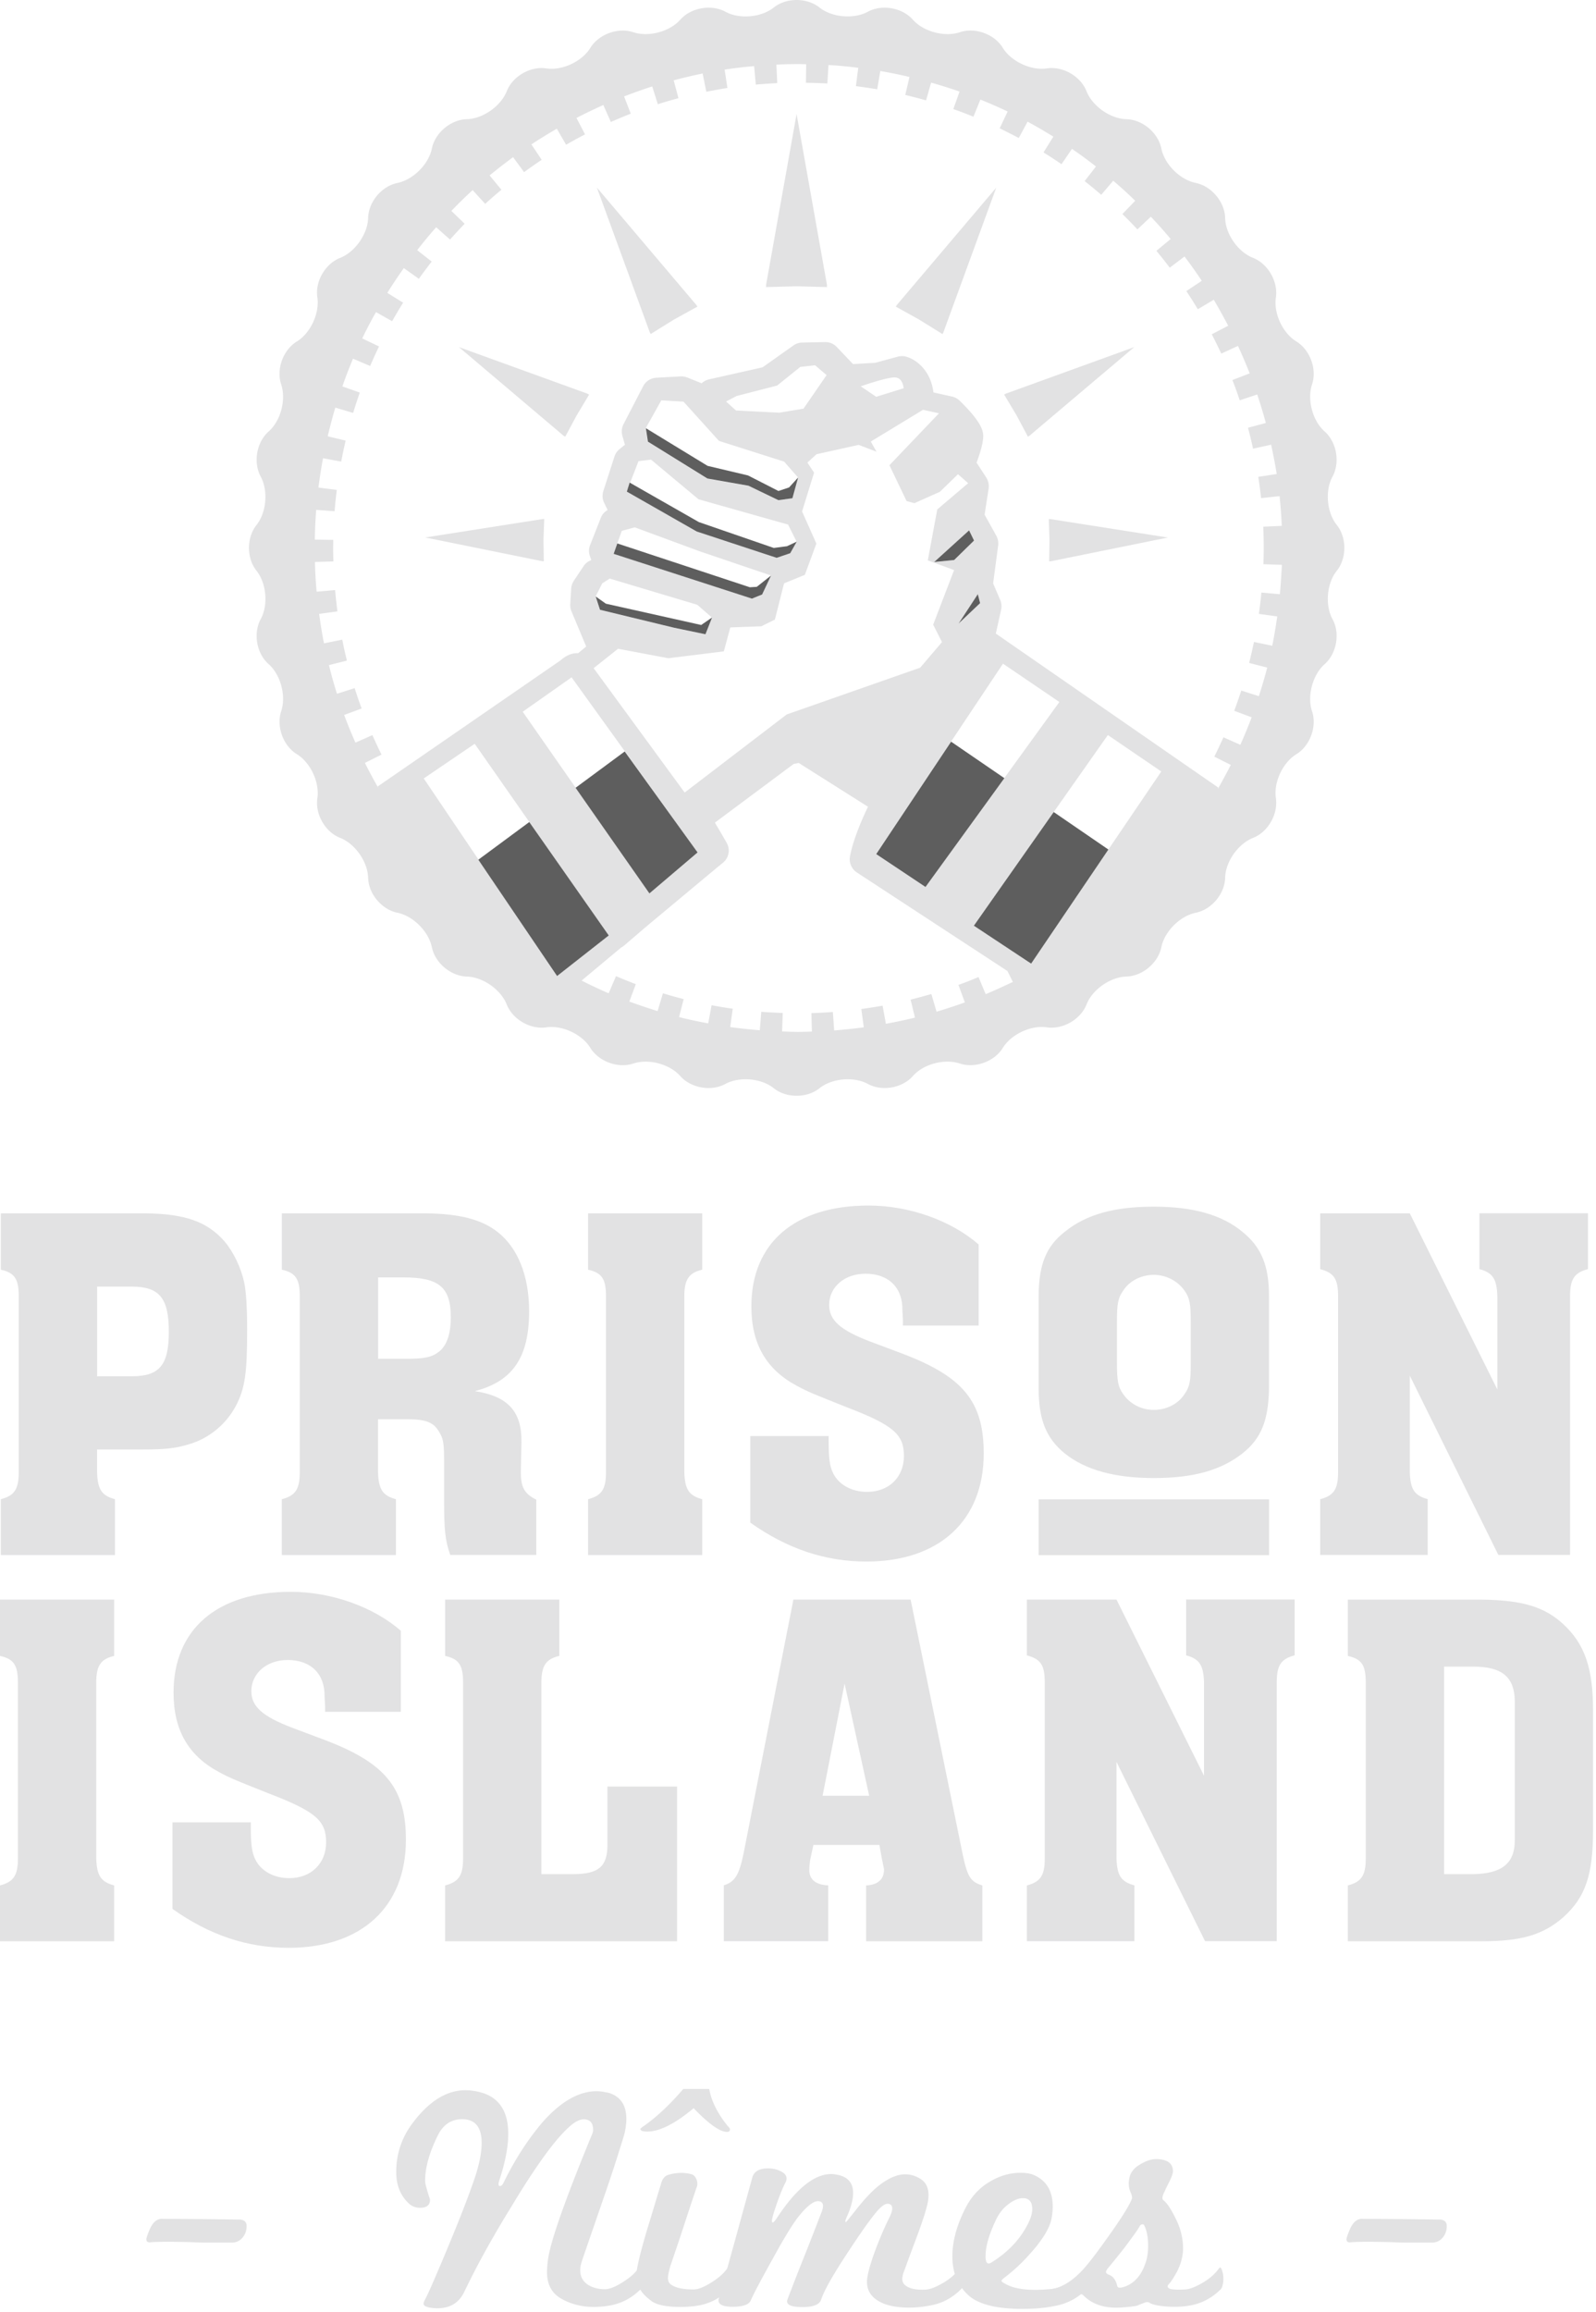
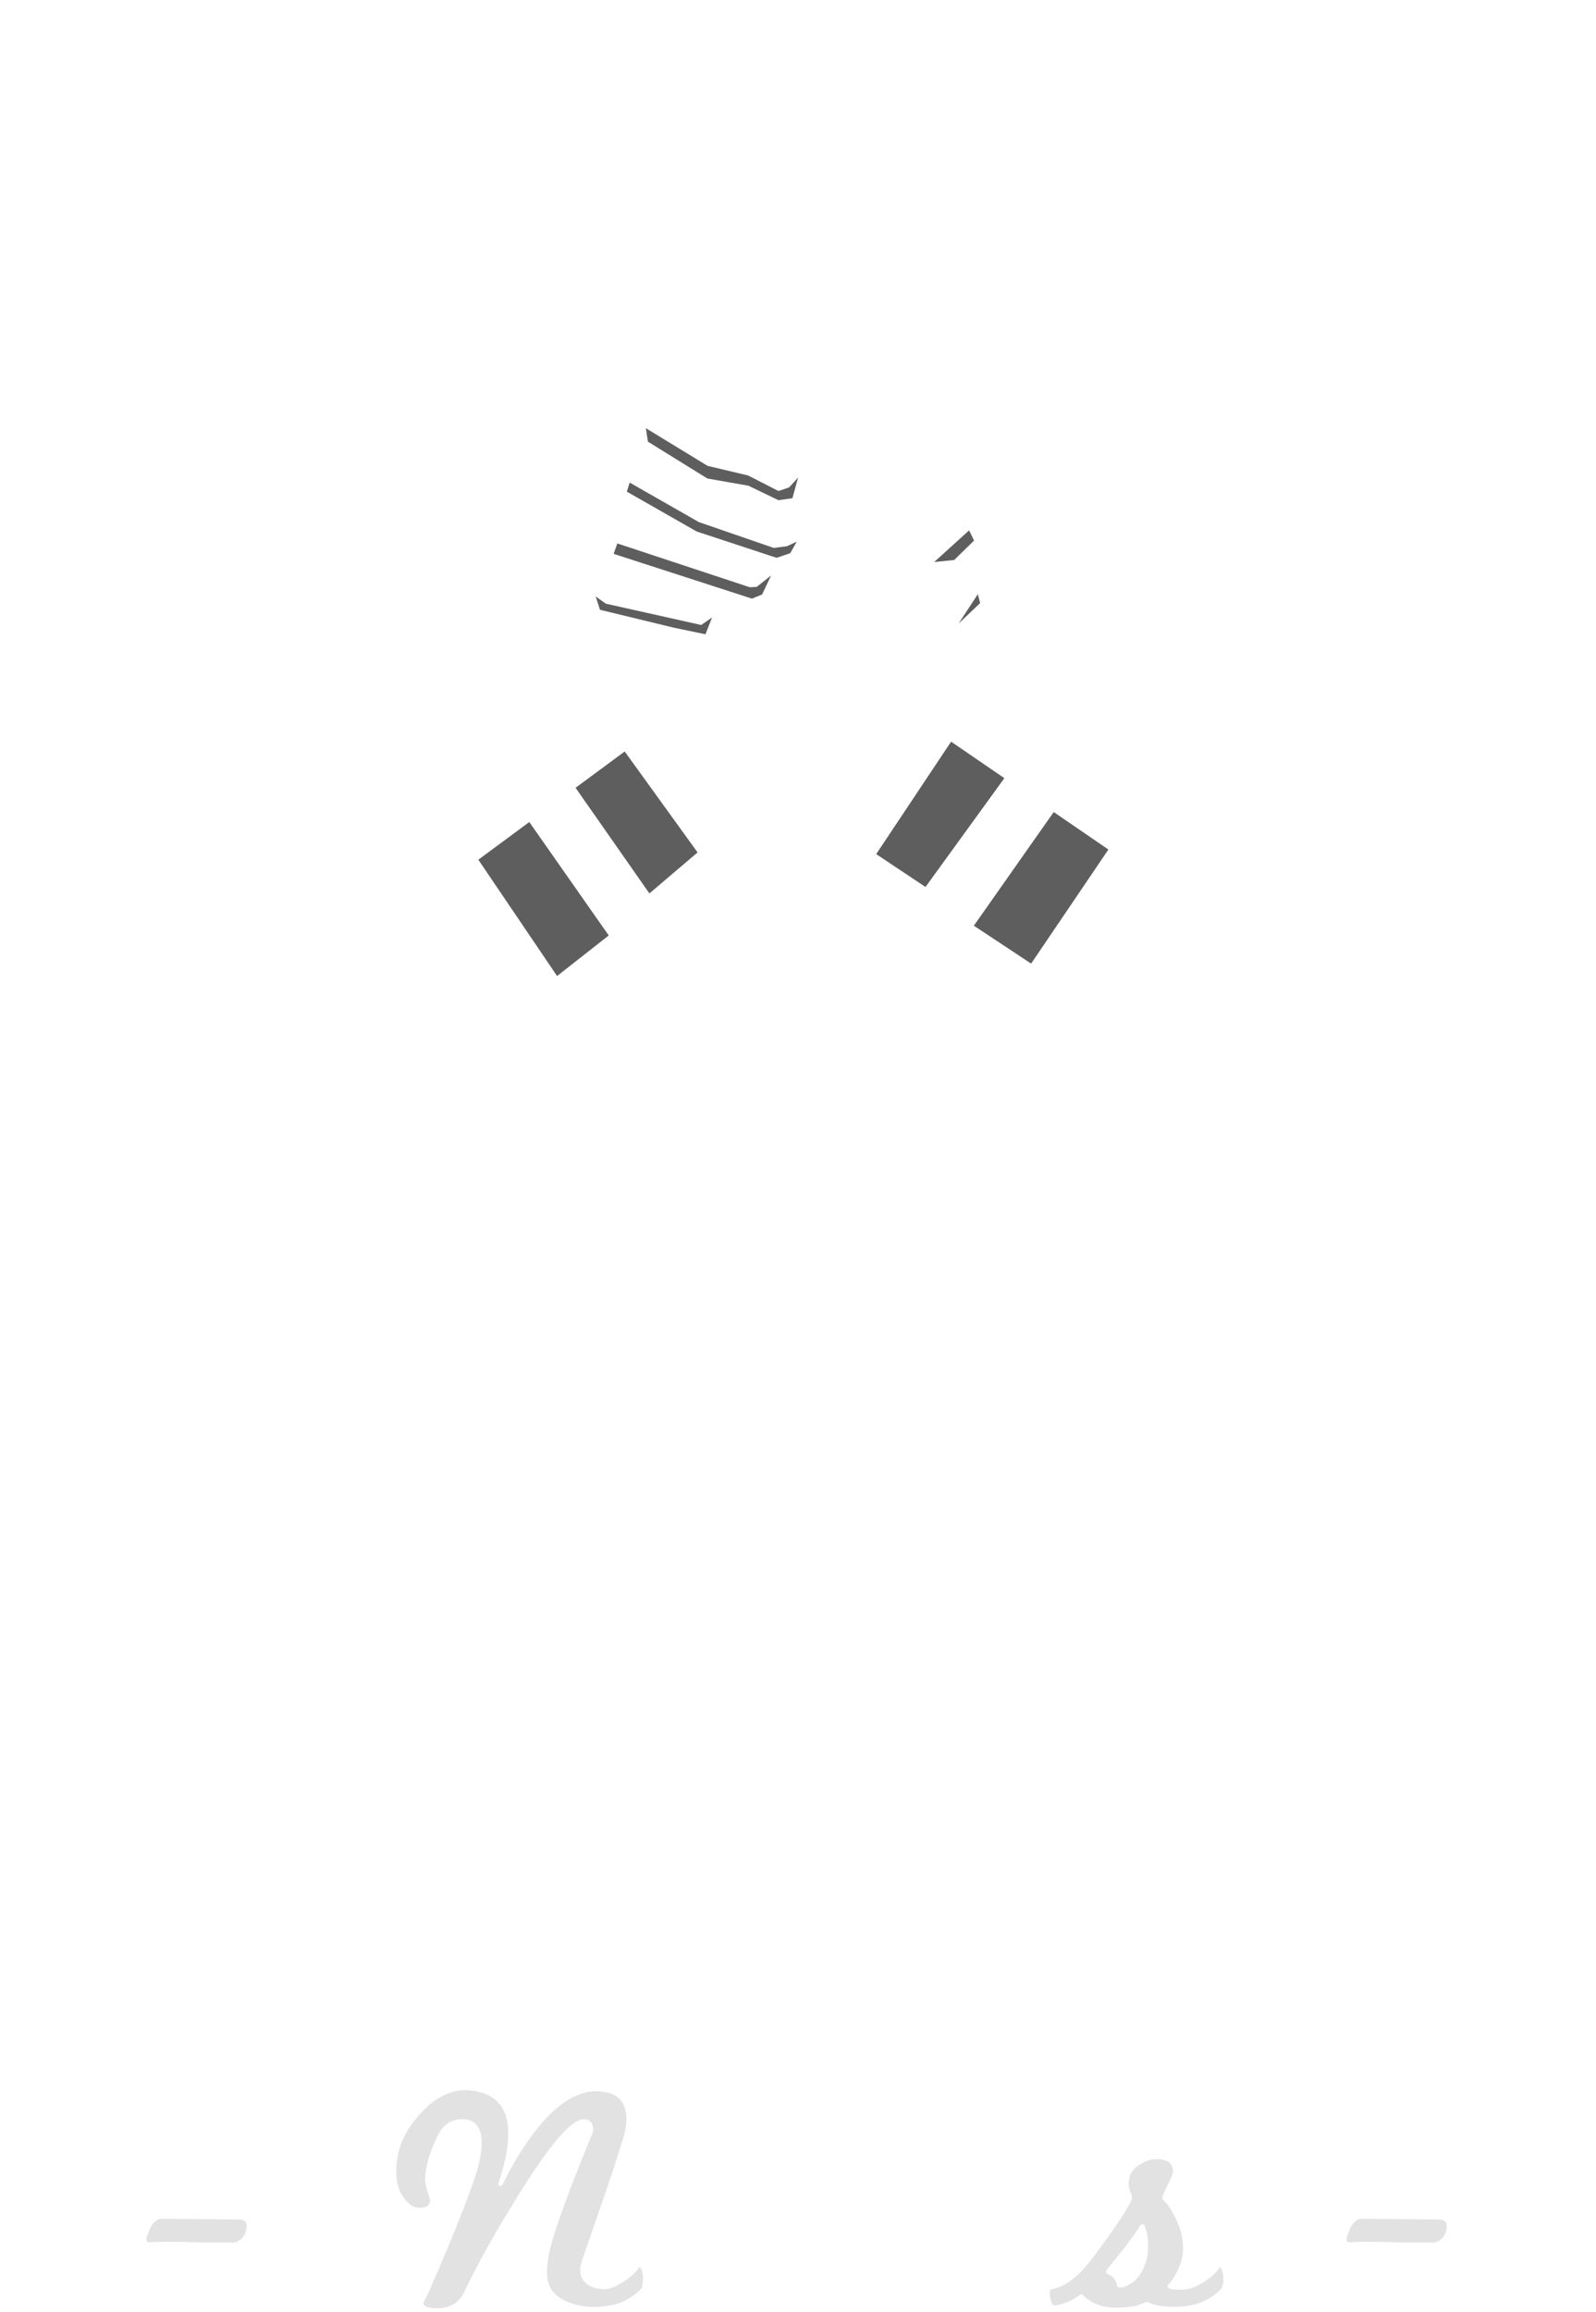
<svg xmlns="http://www.w3.org/2000/svg" width="270" height="391" fill="none">
-   <path fill="#E2E2E3" d="M.14 253.517c2.34-.61 3.03-1.73 3.03-4.59v-29.72c0-2.94-.69-3.98-3.03-4.5v-9.53h24.52c6.67.09 10.39 1.39 13.34 4.76 1.47 1.73 2.77 4.42 3.29 6.84.35 1.56.52 4.33.52 8.14 0 7.19-.35 9.87-1.91 12.82-1.65 3.12-4.59 5.54-7.97 6.5-2.25.69-4.07.87-7.71.87h-7.8v3.82c.09 2.94.78 3.98 3.03 4.59v9.44H.14v-9.44Zm16.29-20.79H22.32c4.68 0 6.24-1.91 6.24-7.54s-1.56-7.62-6.24-7.62H16.43v15.16ZM47.682 253.517c2.34-.61 3.03-1.73 3.03-4.59v-29.72c0-2.94-.69-3.98-3.03-4.5v-9.53H72.192c5.63.09 9.27 1.04 11.95 3.12 3.46 2.69 5.37 7.45 5.37 13.43 0 7.8-2.77 11.86-9.18 13.51 5.63.87 7.97 3.47 7.88 8.66l-.09 4.59c-.09 2.94.52 4.07 2.6 5.11v9.35h-14.55c-.87-2.42-1.04-4.33-1.04-9.09v-6.33c0-3.29-.09-4.16-.78-5.28-.95-1.73-2.25-2.25-5.46-2.25h-4.94v8.93c.09 2.94.78 3.98 3.03 4.59v9.44h-19.31v-9.44h.01Zm16.28-23.74h4.59c3.29 0 4.5-.26 5.72-1.21 1.3-1.04 1.99-2.95 1.99-5.8 0-5.11-1.99-6.76-8.05-6.76h-4.24v13.77h-.01ZM99.488 253.517c2.34-.61 3.03-1.73 3.03-4.59v-29.72c0-2.94-.69-3.98-3.03-4.5v-9.53h19.31v9.53c-2.25.52-3.03 1.64-3.03 4.5v29.72c.09 2.94.78 3.98 3.03 4.59v9.44h-19.31v-9.44ZM165.57 224.147h-12.82v-.96l-.09-1.56c.09-3.9-2.34-6.24-6.24-6.24-3.55 0-6.15 2.25-6.15 5.28 0 2.6 1.9 4.25 6.84 6.15l5.54 2.08c10.31 3.9 13.77 8.14 13.77 16.89 0 11.35-7.54 18.27-19.83 18.27-7.01 0-13.42-2.16-19.66-6.58v-14.64h13.25v.69c0 3.03.17 4.42.78 5.63.95 1.9 3.12 3.12 5.72 3.12 3.72 0 6.24-2.51 6.24-6.06 0-3.64-1.73-5.2-9.61-8.23-5.46-2.17-6.58-2.6-8.49-3.64-5.2-2.77-7.71-7.1-7.71-13.43 0-10.74 7.36-17.06 19.83-17.06 6.84 0 13.94 2.51 18.62 6.58v13.71h.01ZM214.681 234.777c-.09 5.37-1.3 8.49-4.5 11-3.64 2.86-8.31 4.16-14.98 4.16s-11.61-1.39-15.07-4.16c-3.2-2.6-4.42-5.8-4.42-11v-15.57c0-5.37 1.3-8.49 4.42-10.91 3.64-2.95 8.4-4.25 15.07-4.25s11.52 1.39 14.98 4.25c3.21 2.6 4.5 5.72 4.5 10.91v15.57Zm-25.72-4.33c0 3.03.17 4.07 1.04 5.28 1.13 1.64 3.03 2.69 5.2 2.69 2.16 0 4.16-1.04 5.2-2.69.87-1.21 1.04-2.25 1.04-5.02v-7.16c0-3.03-.17-4.07-1.04-5.28-1.13-1.64-3.12-2.69-5.2-2.69-2.16 0-4.16 1.04-5.2 2.69-.87 1.21-1.04 2.25-1.04 5.11v7.07ZM223.34 253.517c2.34-.61 3.03-1.73 3.03-4.59v-29.72c0-2.94-.69-3.98-3.03-4.59v-9.44h15.16l14.81 29.79v-15.77c-.09-2.94-.78-3.98-3.03-4.59v-9.44h18.36v9.44c-2.34.61-3.03 1.73-3.03 4.59v43.74h-12.13l-14.98-30.31v16.29c.09 2.94.78 3.98 3.03 4.59v9.44h-18.19v-9.43ZM0 318.827c2.34-.61 3.03-1.73 3.03-4.59v-29.72c0-2.94-.69-3.98-3.03-4.5v-9.53h19.31v9.53c-2.25.52-3.03 1.64-3.03 4.5v29.72c.09 2.94.78 3.98 3.03 4.59v9.44H0v-9.44ZM67.82 289.467H55v-.96l-.09-1.56c.09-3.9-2.34-6.24-6.24-6.24-3.55 0-6.15 2.25-6.15 5.28 0 2.6 1.91 4.25 6.84 6.15l5.54 2.08c10.31 3.9 13.77 8.14 13.77 16.89 0 11.35-7.54 18.27-19.83 18.27-7.02 0-13.42-2.16-19.66-6.58v-14.64h13.25v.69c0 3.03.17 4.42.78 5.63.95 1.9 3.12 3.12 5.72 3.12 3.72 0 6.24-2.51 6.24-6.06 0-3.64-1.73-5.2-9.61-8.23-5.46-2.17-6.58-2.6-8.49-3.64-5.2-2.77-7.71-7.1-7.71-13.43 0-10.74 7.36-17.06 19.83-17.06 6.84 0 13.94 2.51 18.62 6.58v13.71h.01ZM75.31 318.827c2.34-.61 3.03-1.73 3.03-4.59v-29.72c0-2.94-.69-3.98-3.03-4.5v-9.53h19.31v9.53c-2.25.52-3.03 1.64-3.03 4.5v32.4h5.37c4.331 0 5.801-1.3 5.801-4.94V302.107h11.78v26.16h-39.24v-9.44h.01ZM162.891 313.717c.78 3.64 1.3 4.5 3.29 5.11v9.44h-19.66v-9.44c1.91-.09 3.03-.95 3.03-2.69 0-.26-.09-.35-.26-1.39l-.09-.35-.43-2.42h-11.17l-.52 2.42c-.09.52-.17 1.39-.17 1.82 0 1.65 1.13 2.51 3.2 2.6v9.44h-17.67v-9.44c1.91-.61 2.6-1.73 3.38-5.54l8.4-42.79h19.83l8.84 43.23Zm-20.01-29.02-3.72 18.97h7.88l-4.16-18.97ZM173.719 318.828c2.34-.61 3.03-1.73 3.03-4.59v-29.72c0-2.94-.69-3.981-3.03-4.591v-9.439h15.16l14.81 29.79v-15.77c-.09-2.94-.78-3.98-3.03-4.59v-9.44h18.36v9.44c-2.34.61-3.03 1.73-3.03 4.59v43.74h-12.13l-14.98-30.31v16.29c.09 2.94.78 3.98 3.03 4.59v9.44h-18.19v-9.43ZM228.02 270.498h22.689c6.84.09 10.57 1.21 13.77 4.16 3.64 3.38 5.021 7.449 5.021 14.639v20.181c0 7.62-1.301 11.35-5.021 14.72-3.38 2.95-7.02 4.07-13.77 4.07H228.02v-9.44c2.34-.61 3.029-1.73 3.029-4.59v-29.72c0-2.94-.689-3.98-3.029-4.5v-9.52Zm16.279 46.42h4.941c4.85-.09 7.02-1.82 7.02-5.72v-23.651c-.09-3.98-2.17-5.719-7.02-5.719h-4.941v35.09ZM214.691 253.538h-38.98v9.44h38.98v-9.44ZM92.07 87.758l-.19.02v-.02l-19.95 3.13 19.88 4.03v-.02l.19.02-.06-3.58.13-3.58Zm7.39-21.12.02-.03-21.84-7.91 17.79 15.06.02-.03.17.12 1.94-3.61 2.11-3.52-.21-.08Zm18.38-14.97.03-.02-16.89-19.93 8.98 24.57.03-.02.08.22 3.91-2.43 4.02-2.22-.16-.17Zm22.08-3.38-5.16-29-5.18 29h.05l-.05.26 5.18-.14 5.16.14-.05-.26h.05Zm11.73 3.37.03.02-.14.17 4 2.22 3.91 2.43.09-.22.02.02 8.98-24.57-16.89 19.93Zm40.23 7.04-21.84 7.91.02.03-.19.08 2.11 3.52 1.92 3.61.17-.12v.03l17.81-15.06Zm5.69 32.2-19.95-3.13v.02l-.19-.02.12 3.58-.06 3.58.19-.02v.02l19.89-4.03Zm-105.5-3.14-.19.02v-.02l-19.95 3.13 19.88 4.03v-.02l.19.02-.06-3.58.13-3.58Zm7.39-21.12.02-.03-21.84-7.91 17.79 15.06.02-.03.17.12 1.94-3.61 2.11-3.52-.21-.08Zm18.38-14.97.03-.02-16.89-19.93 8.98 24.57.03-.02.08.22 3.91-2.43 4.02-2.22-.16-.17Zm22.08-3.38-5.16-29-5.18 29h.05l-.05.26 5.18-.14 5.16.14-.05-.26h.05Zm11.73 3.37.03.02-.14.17 4 2.22 3.91 2.43.09-.22.02.02 8.98-24.57-16.89 19.93Zm40.23 7.04-21.84 7.91.02.03-.19.08 2.11 3.52 1.92 3.61.17-.12v.03l17.81-15.06Zm5.69 32.2-19.95-3.13v.02l-.19-.02.12 3.58-.06 3.58.19-.02v.02l19.89-4.03Zm-57.65-42.61-5.16-29-5.18 29h.05l-.05.26 5.18-.14 5.16.14-.05-.26h.05Zm11.73 3.37.03.02-.14.17 4 2.22 3.91 2.43.09-.22.02.02 8.98-24.57-16.89 19.93Zm40.23 7.04-21.84 7.91.02.03-.19.08 2.11 3.52 1.92 3.61.17-.12v.03l17.81-15.06Zm5.69 32.2-19.95-3.13v.02l-.19-.02.12 3.58-.06 3.58.19-.02v.02l19.89-4.03Zm-79.73-39.23.03-.02-16.89-19.93 8.98 24.57.03-.02.08.22 3.91-2.43 4.02-2.22-.16-.17Zm-18.38 14.97.02-.03-21.84-7.91 17.79 15.06.02-.03.17.12 1.94-3.61 2.11-3.52-.21-.08Zm-7.39 21.12-.19.02v-.02l-19.95 3.13 19.88 4.03v-.02l.19.02-.06-3.58.13-3.58Z" />
-   <path fill="#E2E2E3" d="M226.159 88.787c-1.71-2.12-2.03-5.82-.73-8.2 1.3-2.39.7-5.82-1.33-7.62-2.05-1.8-2.99-5.37-2.14-7.96.87-2.57-.33-5.83-2.64-7.26-2.33-1.41-3.89-4.78-3.47-7.46.39-2.68-1.35-5.69-3.86-6.68-2.54-.99-4.67-4.03-4.73-6.75-.06-2.71-2.31-5.38-4.96-5.92-2.67-.54-5.29-3.15-5.83-5.82-.54-2.67-3.2-4.9-5.91-4.96-2.73-.08-5.75-2.2-6.75-4.73-1-2.53-4-4.27-6.7-3.86-2.68.4-6.03-1.16-7.46-3.47-1.41-2.33-4.68-3.51-7.26-2.65-2.57.87-6.16-.09-7.96-2.12-1.8-2.03-5.21-2.64-7.6-1.35-2.39 1.3-6.08.98-8.2-.71-2.12-1.69-5.6-1.69-7.72 0s-5.82 2.02-8.2.71c-2.39-1.29-5.82-.68-7.62 1.35-1.8 2.03-5.38 2.99-7.96 2.12-2.57-.85-5.83.33-7.26 2.65-1.41 2.31-4.78 3.88-7.46 3.47-2.68-.4-5.69 1.33-6.68 3.86-1.01 2.53-4.03 4.65-6.75 4.73-2.71.06-5.38 2.3-5.92 4.96s-3.16 5.27-5.82 5.82c-2.67.54-4.9 3.21-4.96 5.92-.08 2.71-2.2 5.75-4.73 6.75-2.53.99-4.27 4-3.86 6.68.4 2.68-1.16 6.05-3.47 7.46-2.33 1.43-3.51 4.68-2.65 7.26.87 2.59-.09 6.16-2.12 7.96-2.05 1.8-2.64 5.23-1.35 7.62 1.3 2.39.98 6.08-.71 8.2-1.69 2.12-1.69 5.6 0 7.72s2.02 5.82.71 8.2c-1.29 2.39-.7 5.8 1.35 7.6 2.03 1.8 2.99 5.381 2.12 7.961-.85 2.57.33 5.85 2.65 7.26 2.31 1.43 3.88 4.779 3.47 7.459-.4 2.7 1.33 5.71 3.86 6.7 2.53.99 4.65 4.03 4.73 6.75.06 2.71 2.3 5.37 4.96 5.91 2.65.54 5.27 3.16 5.82 5.83.54 2.65 3.21 4.89 5.92 4.96 2.71.08 5.74 2.19 6.75 4.73.99 2.51 4 4.25 6.68 3.86 2.68-.4 6.05 1.16 7.46 3.47 1.43 2.31 4.68 3.51 7.26 2.65 2.57-.87 6.16.08 7.96 2.12 1.8 2.03 5.23 2.64 7.62 1.33 2.39-1.29 6.08-.979 8.2.731 2.12 1.69 5.6 1.69 7.72 0 2.12-1.71 5.82-2.021 8.2-.731 2.39 1.3 5.8.7 7.6-1.33 1.8-2.05 5.38-2.99 7.96-2.12 2.57.85 5.85-.34 7.26-2.65 1.43-2.31 4.78-3.88 7.46-3.47 2.7.39 5.71-1.35 6.7-3.86.99-2.54 4.02-4.65 6.75-4.73 2.71-.08 5.37-2.31 5.91-4.96.54-2.67 3.16-5.29 5.83-5.83 2.65-.54 4.9-3.19 4.96-5.91.06-2.71 2.19-5.75 4.73-6.75 2.51-.99 4.25-4 3.86-6.7-.42-2.68 1.15-6.029 3.47-7.459 2.31-1.41 3.51-4.68 2.64-7.26-.85-2.57.09-6.161 2.14-7.961 2.03-1.8 2.64-5.21 1.33-7.6-1.3-2.39-.98-6.08.73-8.2 1.69-2.12 1.69-5.59 0-7.72Zm-131.93 76.26-1.66-2.47-1.29-1.909-2.23-3.301-17.36-25.73 8.62-5.859 22.64 32.399-4.96 3.91-3.76 2.96Zm38.42-86.99 2.37 2.7-.981 3.51-2.389.33-5.04-2.45-6.95-1.21-10.07-6.23-.36-2.28 2.65-4.73 3.75.22 6 6.64 11.02 3.5Zm-9.82-10.16 1.78-.93 6.86-1.77 3.92-3.15 2.5-.28 1.95 1.66-3.91 5.68-4.09.68-7.32-.37-1.69-1.52Zm-12.69 9.83 8.03 6.7 15.15 4.28 1.44 2.88-1.1 1.95-2.3.78-13.52-4.45-11.82-6.73 2-5.16 2.12-.25Zm-2.74 11.45 10.97 4.05 12.07 4.09-1.5 3.211-1.74.699-23.39-7.57 1.38-3.89 2.21-.59Zm10.56 13.091 2.48 2.159-1.1 2.841-5.29-1.1-12.56-3.041-.73-2.26 1.12-2.22 1.27-.81 14.81 4.431Zm-13.4 7.439 8.51 1.6 9.38-1.159 1.1-4.051 5.239-.189 2.301-1.13 1.55-6.13 3.52-1.44 1.95-5.29-2.42-5.43 2.03-6.56-1.13-1.71 1.55-1.41 7.13-1.58 3.019 1.16-.979-1.72 8.84-5.37 2.7.59-8.38 8.78 2.9 6.06 1.32.36 4.31-1.92 3.07-2.98 1.719 1.52-5.229 4.44-1.6 8.61 4.45 1.64-3.54 9.229 1.49 2.95-3.69 4.331-22.58 7.909-17.26 13.201-15.4-21.031 4.13-3.28Zm41.05-44.38s4.5-1.58 5.83-1.5c1.33.06 1.43 1.83 1.43 1.83l-4.64 1.44-2.62-1.77Zm16.58 40.1 3.26-4.95.39 1.5-3.65 3.45Zm7.49 6.8 9.54 6.48-22.66 31.28-8.34-5.569 21.46-32.191Zm-8.23-17.53-3.38.34 5.89-5.35.84 1.72-3.35 3.29Zm-43.44 49.451-8.16 6.929-21.42-30.72 8.27-5.819 21.31 29.61Zm48.74 23.969-1.211-2.9c-1.13.48-2.259.93-3.399 1.33l1.09 2.96a86.46 86.46 0 0 1-4.79 1.57l-.88-2.99c-1.15.34-2.33.651-3.51.951l.739 3.039c-1.61.4-3.259.74-4.919 1.05l-.56-3.07c-1.19.22-2.4.4-3.6.57l.42 3.09c-1.66.23-3.32.4-5.01.53l-.22-3.12c-1.23.09-2.45.16-3.63.19l.08 3.12c-.78.03-1.541.06-2.311.06-.92 0-1.809-.049-2.729-.079l.11-3.121c-1.21-.05-2.431-.11-3.631-.2l-.25 3.12c-1.69-.14-3.349-.31-5.009-.54l.43-3.1c-1.19-.17-2.4-.37-3.58-.59l-.57 3.07c-1.66-.31-3.3-.65-4.93-1.07l.78-3.04c-1.15-.29-2.33-.62-3.51-.98l-.9 3.01c-1.61-.5-3.21-1.04-4.78-1.61l1.09-2.949c-1.1-.42-2.23-.871-3.35-1.351l-1.24 2.9c-1.55-.67-3.06-1.38-4.56-2.14l.03-.049c2.28-1.91 4.53-3.781 6.67-5.571.19-.09.37-.22.53-.36l3.89-3.329c5.92-4.93 10.5-8.75 12.13-10.11l.19-.12c-.02 0-.02 0-.02-.02.33-.26.5-.401.5-.401.99-.82 1.24-2.229.6-3.349-.64-1.15-1.32-2.281-1.99-3.411l13.34-9.93.85-.159 11.71 7.4c-2.5 5.2-3.01 8.13-3.06 8.5-.02.12-.03.259-.03.389 0 .45.12.88.33 1.27l.02.02v.02l.02.02v.021l.02.019c0 .02.02.02.02.02.2.36.5.65.85.87l25.42 16.63.92 1.85c-1.51.71-3.05 1.42-4.6 2.07Zm7.68-5.18-.73-.48-1.02-.679-7.94-5.24 22.68-32.241 9.04 6.16-22.03 32.48Zm42.09-62.45-3.13-.29c-.11 1.21-.25 2.42-.42 3.61l3.1.43c-.23 1.68-.51 3.33-.84 4.96l-3.09-.64a96.78 96.78 0 0 1-.82 3.55l3.06.78c-.42 1.63-.9 3.24-1.41 4.84l-2.98-.959c-.37 1.15-.78 2.309-1.19 3.429l2.95 1.1a82.51 82.51 0 0 1-1.92 4.65l-2.85-1.27c-.5 1.09-1.01 2.19-1.55 3.27l2.79 1.4c-.67 1.3-1.36 2.59-2.08 3.86l.09.061c-.08 0-.16.089-.23.199.05-.08.09-.17.14-.26l-37.67-26.07.87-3.94c.14-.57.11-1.18-.12-1.72l-1.21-2.82.85-6.39c.08-.56-.03-1.13-.29-1.64l-2-3.6.68-4.42c.09-.65-.05-1.3-.4-1.86l-1.64-2.51c.81-2.17 1.18-3.75 1.12-4.67-.05-.62-.14-2.08-3.97-5.8-.34-.34-.79-.59-1.27-.7l-3.18-.71c-.47-3.86-3.071-5.63-4.621-6.05-.45-.12-.929-.12-1.399 0l-3.8 1.04-3.78.22-2.76-2.9c-.53-.53-1.15-.82-1.97-.82l-3.85.08c-.53 0-1.04.17-1.49.48l-5.24 3.71-9.04 2.03c-.48.11-.92.34-1.26.67l-2.42-.98c-.37-.14-.78-.2-1.15-.19l-4.11.23c-.95.06-1.78.6-2.22 1.44l-3.32 6.42c-.31.6-.371 1.3-.191 1.95l.431 1.52-.9.73c-.4.33-.71.76-.87 1.26l-1.89 5.86c-.2.67-.16 1.38.16 1.99l.569 1.19-.119.09c-.48.29-.84.74-1.04 1.27l-1.8 4.58c-.23.57-.25 1.23-.05 1.81l.25.73c-.54.19-1.01.56-1.32 1.04l-1.63 2.45c-.26.39-.42.85-.45 1.32l-.16 2.67c-.02.4.05.81.2 1.16l2.5 5.97-1.36 1.13c-.99-.06-2 .341-2.98 1.211l-30.94 21.329c.08.16.16.31.23.45-.84-1.46-1.63-2.93-2.39-4.44l2.81-1.4c-.54-1.09-1.05-2.2-1.54-3.3l-2.87 1.27a86.504 86.504 0 0 1-1.91-4.679l2.96-1.091c-.43-1.15-.82-2.31-1.18-3.44l-2.99.95c-.51-1.6-.96-3.21-1.36-4.85l3.04-.76c-.29-1.16-.56-2.359-.79-3.539l-3.09.62c-.33-1.64-.59-3.301-.82-4.981l3.1-.42c-.16-1.19-.29-2.419-.4-3.61l-3.12.28c-.16-1.66-.25-3.33-.29-5.03l3.13-.09c-.03-.76-.05-1.52-.05-2.28 0-.45.02-.9.02-1.36l-3.12-.05c.02-1.69.11-3.37.23-5.03l3.12.23c.09-1.19.22-2.4.36-3.6l-3.1-.4c.22-1.66.47-3.32.78-4.96l3.07.57c.23-1.19.48-2.39.76-3.55l-3.04-.73c.39-1.63.81-3.26 1.29-4.85l3.01.9c.36-1.16.73-2.31 1.13-3.44l-2.95-1.05a82.22 82.22 0 0 1 1.8-4.68l2.9 1.23c.47-1.1.98-2.22 1.5-3.3l-2.84-1.36c.73-1.52 1.5-2.99 2.33-4.45l2.73 1.54c.59-1.05 1.21-2.11 1.86-3.13l-2.67-1.66c.88-1.43 1.81-2.82 2.79-4.19l2.54 1.81c.7-.98 1.43-1.95 2.17-2.92l-2.45-1.92c1.02-1.32 2.09-2.62 3.21-3.88l2.34 2.08c.81-.9 1.63-1.8 2.48-2.67l-2.25-2.17c1.16-1.21 2.36-2.39 3.6-3.52l2.12 2.33c.88-.81 1.81-1.61 2.75-2.39l-2-2.42c1.29-1.07 2.62-2.09 3.97-3.09l1.86 2.53c.98-.71 1.97-1.41 2.98-2.08l-1.74-2.61a82.7 82.7 0 0 1 4.3-2.65l1.57 2.71c1.04-.6 2.11-1.19 3.2-1.75l-1.44-2.78c1.49-.78 3.01-1.5 4.54-2.19l1.27 2.87c1.1-.48 2.23-.96 3.37-1.4l-1.13-2.92c1.57-.6 3.15-1.18 4.76-1.69l.949 3.01c1.15-.37 2.311-.71 3.491-1.02l-.81-3.02c1.61-.43 3.24-.82 4.9-1.16l.62 3.09c1.18-.23 2.37-.45 3.57-.64l-.47-3.1c1.64-.26 3.32-.45 4.99-.6l.28 3.13c1.21-.11 2.44-.19 3.63-.25l-.14-3.13c1.23-.06 2.47-.09 3.71-.09.45 0 .9.02 1.33.03l-.05 3.13c1.19.02 2.42.06 3.63.12l.19-3.12c1.69.09 3.37.26 5.03.47l-.39 3.1c1.19.16 2.4.33 3.6.53l.53-3.09c1.66.29 3.3.62 4.93 1.01l-.71 3.04c1.18.28 2.36.59 3.52.92l.85-3.01c1.63.47 3.23.96 4.81 1.52l-1.05 2.96c1.15.4 2.3.84 3.4 1.29l1.18-2.9c1.57.64 3.1 1.3 4.61 2.02l-1.35 2.84c1.07.53 2.16 1.07 3.23 1.64l1.49-2.76c1.47.79 2.92 1.64 4.36 2.53l-1.661 2.67c1.02.64 2.051 1.3 3.041 1.99l1.77-2.59c1.4.95 2.75 1.95 4.06 2.98l-1.92 2.47c.95.74 1.89 1.52 2.81 2.31l2.03-2.37c1.29 1.09 2.53 2.22 3.72 3.38l-2.17 2.25c.85.82 1.71 1.71 2.54 2.59l2.28-2.14c1.15 1.23 2.28 2.47 3.35 3.77l-2.42 2c.78.93 1.54 1.89 2.26 2.85l2.5-1.89c1.02 1.33 1.99 2.71 2.92 4.11l-2.61 1.74c.67 1.01 1.32 2.03 1.94 3.07l2.7-1.61c.85 1.44 1.66 2.92 2.44 4.4l-2.78 1.44c.56 1.09 1.1 2.19 1.61 3.27l2.82-1.3c.71 1.52 1.36 3.07 1.99 4.64l-2.93 1.13c.45 1.13.87 2.3 1.24 3.43l2.96-.99c.53 1.58 1.02 3.2 1.46 4.82l-3.02.81c.31 1.16.6 2.34.85 3.54l3.059-.68c.36 1.64.681 3.29.951 4.96l-3.12.48c.19 1.18.34 2.39.47 3.6l3.13-.34c.17 1.66.31 3.33.37 5.03l-3.13.14c.06 1.21.079 2.44.079 3.64 0 .9-.019 1.8-.049 2.7l3.13.11c-.1 1.63-.19 3.31-.35 4.97Z" />
  <path fill="#5E5E5E" d="m133.492 82.427-1.8.6-5.15-2.63-6.84-1.62-6.95-4.24-3.49-2.13.35 2.28 10.06 6.23 6.95 1.22 5.05 2.44 2.38-.32.97-3.51-1.53 1.68ZM106.043 83.138l11.82 6.74 13.52 4.45 2.3-.78 1.1-1.95-1.65.77-2.23.29-12.67-4.37-11.71-6.68-.48 1.53ZM103.812 93.657l23.391 7.57 1.729-.7 1.511-3.21-2.42 1.92-1.17.07-22.421-7.41-.62 1.76ZM100.773 100.867l.73 2.25 12.56 3.04 5.28 1.1 1.12-2.84-1.84 1.27-16.12-3.6-1.73-1.22ZM118.011 144.147l-12.33-17.07-8.31 6.14 12.49 17.86 8.15-6.93ZM102.982 158.187l-13.44-19.18-8.62 6.37 13.32 19.67 8.74-6.86ZM156.57 149.987l13.341-18.4-9.01-6.17-12.671 19.01 8.34 5.56ZM174.44 162.947l13.07-19.29-9.25-6.34-13.51 19.22 9.69 6.41ZM164.783 91.407l-3.36 3.29-3.38.34 5.9-5.35.84 1.72ZM165.422 100.477l.39 1.51-3.64 3.45 3.25-4.96Z" />
  <path fill="#E2E2E3" d="M35.362 379.227c-1.03 0-1.85-.019-2.47-.059-3.59-.11-6.04-.11-7.36 0-.51.07-.77-.091-.77-.491 0-.26.2-.839.6-1.759.55-1.24 1.3-1.811 2.25-1.701 1.87 0 3.87.01 6.01.03 2.14.02 4.48.05 7 .08.73.07 1.1.44 1.1 1.1 0 .77-.24 1.431-.71 1.981-.48.55-1.08.819-1.81.819h-3.84ZM108.401 387.088c-1.54 1.54-3.33 2.47-5.38 2.8-.4.07-.82.129-1.26.159-.44.04-.86.061-1.26.061-2.05 0-3.88-.46-5.49-1.37-1.65-.91-2.47-2.42-2.47-4.5 0-.58.05-1.3.16-2.14.22-1.57.95-4.131 2.2-7.66 1.24-3.53 3.02-8.1 5.33-13.7.07-.22.11-.4.11-.55 0-1.211-.53-1.81-1.59-1.81-.66 0-1.43.38-2.31 1.15-2.38 2.05-5.66 6.53-9.83 13.45-1.65 2.67-3.14 5.22-4.48 7.63-1.34 2.42-2.53 4.74-3.6 6.97-.92 1.9-2.51 2.82-4.78 2.75-1.39-.07-2.09-.331-2.09-.771 0-.18.07-.399.22-.659.37-.7.85-1.74 1.45-3.13s1.35-3.131 2.22-5.221c2.16-5.16 3.75-9.259 4.78-12.299.77-2.31 1.15-4.26 1.15-5.88 0-2.67-1.1-4.01-3.3-4.01-1.87 0-3.26.95-4.17 2.85-1.39 2.86-2.09 5.36-2.09 7.52 0 .29.05.6.14.93.09.33.18.65.27.96.09.31.18.59.27.85.09.26.14.44.14.55 0 .88-.57 1.32-1.7 1.32-.84 0-1.56-.33-2.14-.99-1.24-1.28-1.87-2.971-1.87-5.051 0-3.11.95-5.909 2.86-8.399 2.75-3.62 5.69-5.44 8.84-5.44.95 0 1.96.16 3.02.49 2.82.95 4.23 3.24 4.23 6.87 0 2.23-.51 4.89-1.54 7.96-.07.29-.11.48-.11.55 0 .22.07.33.22.33.26 0 .48-.201.66-.601 1.02-2.09 2.1-3.979 3.21-5.679 1.12-1.7 2.26-3.23 3.43-4.59 3.07-3.44 6.1-5.16 9.06-5.16.37 0 .71.03 1.04.08.33.06.68.12 1.04.19 1.98.62 2.97 2.09 2.97 4.39 0 .81-.11 1.67-.33 2.58a270.74 270.74 0 0 1-3.52 10.82c-1.17 3.41-2.07 6.01-2.69 7.8-.62 1.79-.97 2.819-1.04 3.069-.15.44-.22.9-.22 1.37 0 1.06.46 1.891 1.37 2.471.8.48 1.74.71 2.8.71.7 0 1.59-.33 2.69-.99.62-.37 1.19-.761 1.7-1.18.51-.42.95-.89 1.32-1.4.18-.22.33-.16.44.16.26.62.35 1.34.27 2.14-.04.66-.17 1.06-.35 1.25Z" />
-   <path fill="#E2E2E3" d="M123.391 387.088c-1.54 1.54-3.331 2.47-5.381 2.8-.44.07-.889.129-1.349.159-.46.04-.941.061-1.461.061-2.34 0-3.97-.311-4.89-.931-.55-.4-.99-.78-1.32-1.13a4.81 4.81 0 0 1-.8-1.099c-.2-.39-.33-.81-.38-1.29-.06-.48-.08-1.04-.08-1.7.04-.4.21-1.23.52-2.5.31-1.26.781-2.941 1.401-5.02.37-1.17.719-2.341 1.069-3.511s.71-2.339 1.07-3.509c.22-.91.64-1.46 1.26-1.65 1.39-.4 2.69-.44 3.9-.11.33.07.59.31.8.71.2.4.27.82.19 1.26-.7 2.05-1.41 4.189-2.14 6.429-.73 2.23-1.52 4.581-2.36 7.031-.29.99-.44 1.689-.44 2.089 0 .48.131.821.391 1.041.73.62 2.049.93 3.949.93.7 0 1.591-.33 2.691-.99.62-.37 1.189-.76 1.699-1.18.51-.42.95-.89 1.32-1.4.18-.22.33-.16.44.16.26.62.35 1.34.27 2.14-.06.62-.189 1.02-.369 1.21Zm-.391-26.58c-1.21 0-3.09-1.34-5.66-4.01-3.15 2.64-5.77 3.95-7.85 3.95-.77 0-1.15-.15-1.15-.44 0-.07.22-.26.66-.55 2.2-1.57 4.39-3.64 6.59-6.21h4.39c.37 2.05 1.41 4.14 3.13 6.26.26.26.38.439.38.549.01.3-.16.451-.49.451Z" />
-   <path fill="#E2E2E3" d="M162.6 387.088c-1.54 1.54-3.33 2.47-5.38 2.8-1.17.22-2.31.33-3.41.33-1.61 0-2.98-.2-4.12-.6-2.01-.77-3.02-2.01-3.02-3.73 0-1.02.46-2.78 1.37-5.27.4-1.06.79-2.02 1.15-2.88.37-.86.71-1.62 1.04-2.28.48-.91.71-1.57.71-1.98 0-.55-.27-.82-.82-.82-.51 0-1.26.62-2.25 1.87-.66.84-1.38 1.83-2.17 2.97-.79 1.14-1.66 2.44-2.61 3.9-1.17 1.79-2.11 3.31-2.8 4.56-.7 1.24-1.15 2.22-1.37 2.91-.29.84-1.34 1.26-3.13 1.26-2.01 0-2.87-.42-2.58-1.26a363.1 363.1 0 0 1 2.75-7.06c.99-2.47 2.01-5.1 3.08-7.88.37-1.03.2-1.59-.49-1.7-.77-.11-1.81.62-3.13 2.2-1.03 1.17-2.62 3.73-4.78 7.69-1.94 3.48-3.15 5.77-3.62 6.86-.29.73-1.32 1.1-3.08 1.1s-2.54-.44-2.36-1.32c.88-3.11 1.78-6.36 2.72-9.75.93-3.39 1.91-6.95 2.94-10.68.26-1.1 1.15-1.65 2.69-1.65.73 0 1.37.13 1.92.38.8.33 1.21.77 1.21 1.32 0 .26-.07.51-.22.77-.37.7-.81 1.76-1.32 3.19-.62 1.76-.93 2.82-.93 3.19 0 .55.31.35.93-.6 3.22-4.87 6.26-7.3 9.12-7.3.15 0 .29.01.44.03.15.02.31.05.49.08 1.83.33 2.75 1.36 2.75 3.08 0 1.14-.35 2.47-1.04 4.01-.29.62-.35.93-.16.93.04 0 .6-.7 1.7-2.09 1.32-1.68 2.53-2.98 3.63-3.9 1.72-1.39 3.28-2.09 4.67-2.09.77 0 1.5.18 2.2.55 1.17.55 1.76 1.54 1.76 2.97 0 .62-.11 1.32-.33 2.09-.33 1.28-1.04 3.37-2.14 6.26-.59 1.57-1.03 2.76-1.32 3.57-.29.81-.46 1.25-.49 1.32-.11.4-.16.71-.16.93 0 .55.26.97.77 1.26.7.44 1.76.62 3.19.55.69-.04 1.59-.37 2.69-.99 1.32-.73 2.33-1.59 3.02-2.58.18-.22.33-.16.44.16.26.62.35 1.34.27 2.14-.11.59-.24.99-.42 1.18Z" />
-   <path fill="#E2E2E3" d="M183.803 387.087c-1.54 1.54-3.33 2.49-5.38 2.86-1.61.33-3.42.49-5.44.49-4.21 0-7.18-.7-8.9-2.09-1.98-1.65-2.97-3.92-2.97-6.81 0-2.53.73-5.24 2.2-8.13 1.06-2.09 2.54-3.64 4.45-4.67 1.57-.88 3.2-1.32 4.89-1.32.95 0 1.7.13 2.25.38 2.12.92 3.19 2.69 3.19 5.33 0 .59-.06 1.21-.17 1.87-.29 1.76-1.61 3.9-3.95 6.43-.73.81-1.45 1.53-2.17 2.17-.71.64-1.42 1.22-2.11 1.73-.18.18-.27.29-.27.33 0 .15.22.33.66.55 1.61.92 4.16 1.21 7.63.88 2.27-.22 4.19-1.39 5.77-3.51.18-.22.33-.16.44.16.26.62.35 1.34.27 2.14-.08.62-.21 1.02-.39 1.21Zm-13.21-14.36c-.9.68-1.6 1.56-2.11 2.66-1.17 2.45-1.76 4.5-1.76 6.15 0 1.17.37 1.5 1.1.99 2.45-1.54 4.32-3.41 5.6-5.6.8-1.35 1.21-2.47 1.21-3.35 0-1.24-.53-1.87-1.59-1.87-.74 0-1.55.34-2.45 1.02Z" />
  <path fill="#E2E2E3" d="M206.542 387.087c-1.54 1.54-3.33 2.47-5.38 2.8-1.06.18-2.27.24-3.63.16-1.57-.11-2.6-.33-3.08-.66-.18-.11-.4-.13-.66-.06-.88.33-1.34.51-1.37.55-.66.15-1.63.26-2.91.33-2.67.15-4.76-.55-6.26-2.09-.22-.18-.4-.2-.55-.06-1.1.88-2.49 1.48-4.17 1.81-.33 0-.51-.11-.55-.33-.26-.55-.38-1.15-.38-1.81 0-.37.07-.57.22-.6 1.9-.33 3.77-1.52 5.6-3.57.51-.59 1.13-1.36 1.87-2.33.73-.97 1.57-2.13 2.53-3.49 2.12-3 3.35-5 3.68-5.99.04-.26-.05-.61-.25-1.07a3.458 3.458 0 0 1-.27-1.87c.02-.17.05-.34.08-.52.18-.91.77-1.67 1.76-2.25 1.06-.66 2.05-.97 2.97-.93 1.79.07 2.67.79 2.64 2.14-.07.48-.31 1.1-.71 1.87-.26.51-.46.93-.6 1.24-.15.31-.26.54-.33.69-.18.51-.18.84 0 .99.37.29.71.7 1.04 1.21.33.51.68 1.13 1.04 1.87.91 1.79 1.34 3.64 1.26 5.55-.04.51-.14 1.07-.3 1.67-.16.6-.43 1.25-.8 1.95-.55.99-.99 1.65-1.32 1.98-.26.26-.24.49.05.69.29.2 1.21.27 2.75.19.69-.04 1.59-.37 2.69-.99 1.32-.73 2.32-1.59 3.02-2.58.18-.22.33-.16.44.16.26.62.35 1.34.27 2.14-.08.62-.21 1.02-.39 1.21Zm-12.31-7.31c0-1.35-.2-2.47-.6-3.35-.11-.26-.26-.35-.44-.27-.18 0-.33.13-.44.38-.15.33-1.01 1.54-2.58 3.63-1.39 1.76-2.33 2.91-2.8 3.46-.18.26-.27.44-.27.55 0 .22.22.4.66.55.62.29 1.04.92 1.26 1.87.07.29.46.33 1.15.11 1.76-.59 2.98-2 3.68-4.23.25-.78.38-1.67.38-2.7ZM238.393 379.227c-1.03 0-1.85-.019-2.47-.059-3.59-.11-6.04-.11-7.36 0-.51.07-.77-.091-.77-.491 0-.26.2-.839.6-1.759.55-1.24 1.3-1.811 2.25-1.701 1.87 0 3.87.01 6.01.03 2.14.02 4.48.05 7 .08.73.07 1.1.44 1.1 1.1 0 .77-.24 1.431-.71 1.981-.48.55-1.08.819-1.81.819h-3.84Z" />
</svg>